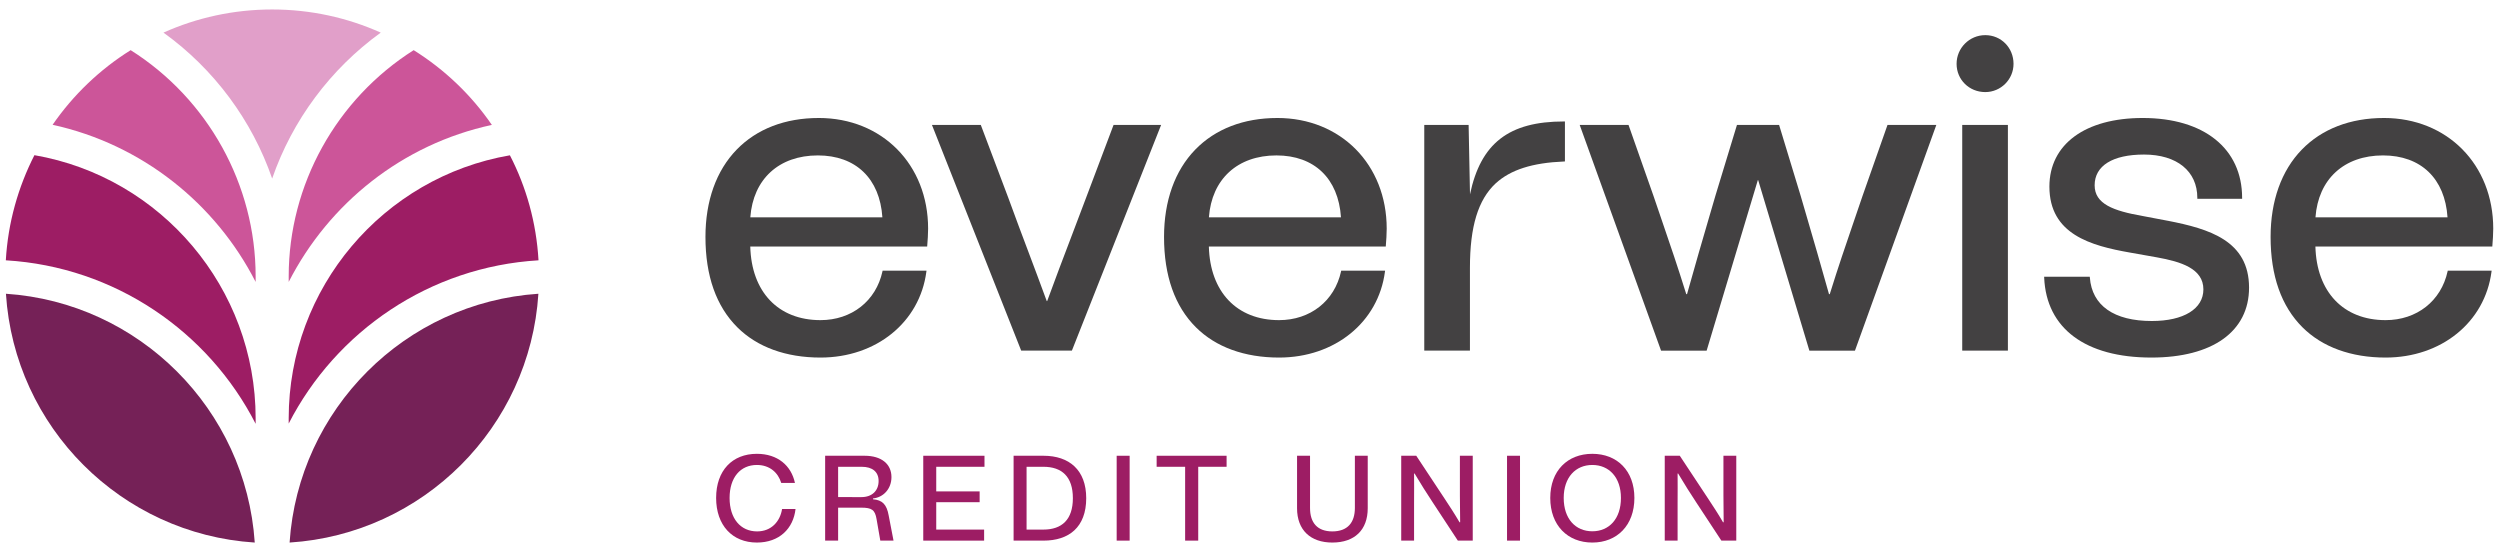
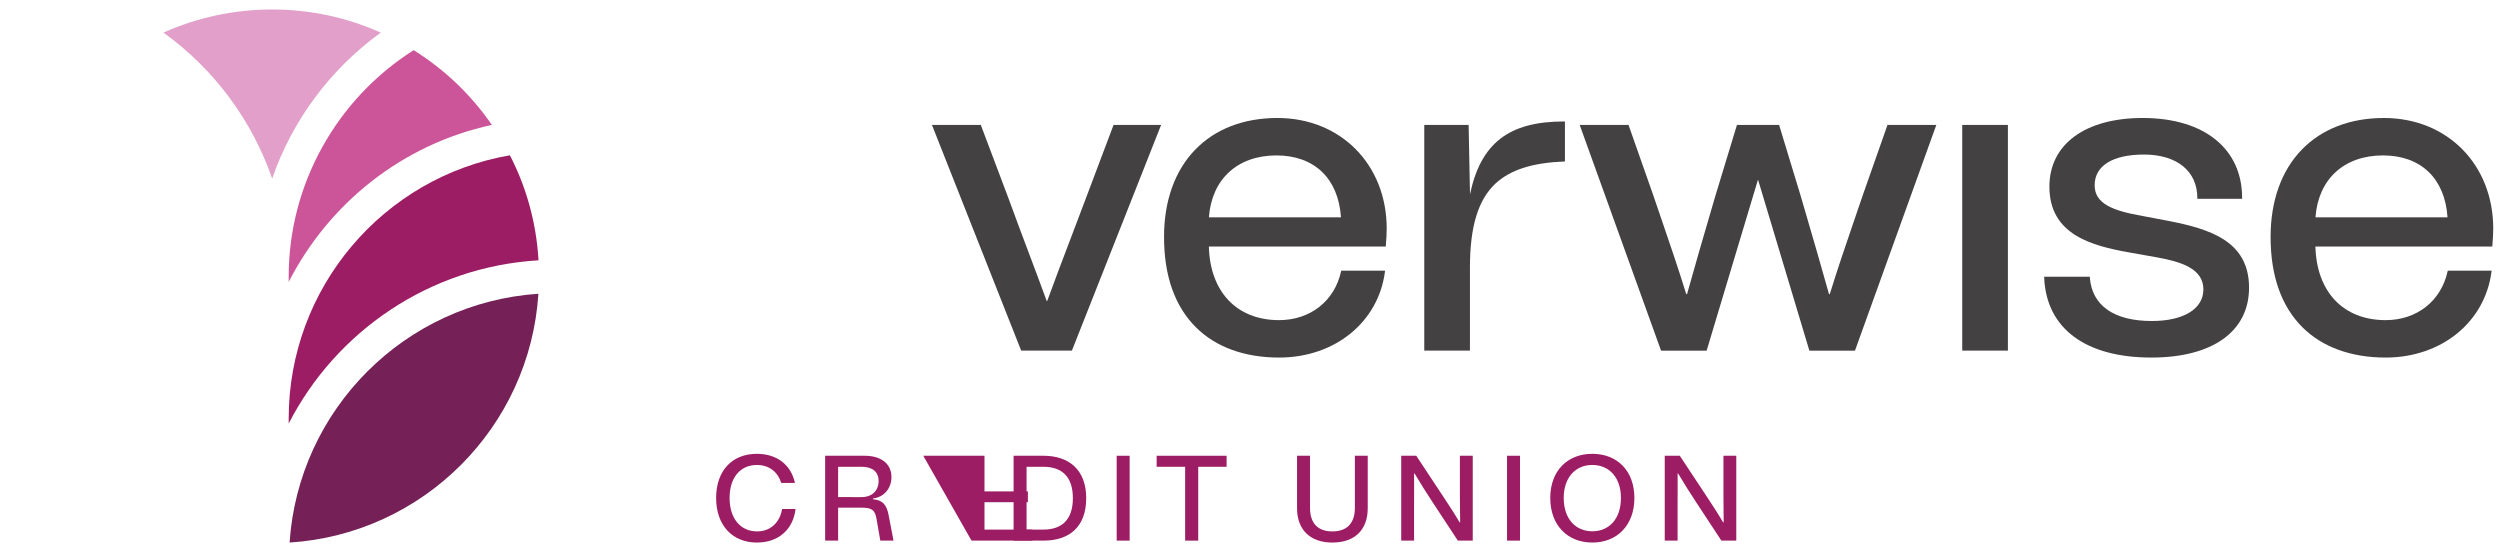
<svg xmlns="http://www.w3.org/2000/svg" enable-background="new 0 0 334.293 73.789" viewBox="0 0 334.293 73.789">
-   <path d="m34.064 72.549c-17.85-1.139-32.131-15.419-33.27-33.27 17.816 1.19 32.08 15.453 33.27 33.27z" fill="#752157" />
-   <path d="m34.183 36.95v.748c-5.355-10.489-15.198-18.394-27.149-21.012 2.754-3.995 6.307-7.395 10.438-9.979 10.336 6.528 16.711 17.986 16.711 30.244z" fill="#c59" />
-   <path d="m34.183 55.94v.731c-6.307-12.342-18.836-20.995-33.405-21.862.289-5.032 1.649-9.792 3.825-14.059 16.966 2.941 29.58 17.782 29.58 35.191z" fill="#9d1d64" />
  <path d="m36.393 23.877c-2.686-7.769-7.752-14.637-14.535-19.516 4.437-1.989 9.367-3.094 14.535-3.094s10.081 1.105 14.518 3.094c-6.766 4.896-11.832 11.747-14.518 19.516z" fill="#e19fc9" />
  <path d="m71.992 39.279c-1.139 17.85-15.419 32.131-33.269 33.27 1.19-17.816 15.436-32.08 33.269-33.27z" fill="#752157" />
  <path d="m55.315 6.707c4.131 2.584 7.701 5.984 10.455 9.996-11.968 2.584-21.794 10.489-27.166 20.995v-.748c0-12.257 6.375-23.698 16.712-30.244z" fill="#c59" />
  <g fill="#9d1d64">
    <path d="m38.603 56.637v-.697c0-17.425 12.614-32.25 29.58-35.174 2.193 4.25 3.536 9.01 3.825 14.042-14.569.867-27.081 9.503-33.405 21.828z" />
    <path d="m95.758 66.584c0-3.68 2.173-5.901 5.448-5.901 2.788 0 4.603 1.589 5.09 3.89h-1.832c-.421-1.377-1.54-2.399-3.258-2.399-2.188 0-3.648 1.654-3.648 4.41s1.46 4.474 3.68 4.474c1.913 0 3.08-1.345 3.339-2.999h1.8c-.291 2.611-2.156 4.49-5.171 4.49-3.275 0-5.448-2.301-5.448-5.965z" />
    <path d="m110.336 60.942h5.285c2.237 0 3.582 1.103 3.582 2.854 0 1.588-1.102 2.724-2.464 2.853v.115c1.264.097 1.832.713 2.091 2.156l.649 3.371h-1.767l-.502-2.886c-.211-1.232-.632-1.523-2.06-1.523h-3.079v4.409h-1.735zm4.863 5.529c1.394 0 2.286-.843 2.286-2.156 0-1.216-.826-1.897-2.254-1.897h-3.16v4.053z" />
-     <path d="m123.456 60.942h8.187v1.475h-6.452v3.292h5.803v1.443h-5.803v3.663h6.403v1.475h-8.138z" />
+     <path d="m123.456 60.942h8.187v1.475v3.292h5.803v1.443h-5.803v3.663h6.403v1.475h-8.138z" />
    <path d="m135.535 60.942h4.005c3.42 0 5.706 1.897 5.706 5.674 0 3.891-2.318 5.674-5.706 5.674h-4.005zm7.927 5.674c0-2.901-1.491-4.199-3.939-4.199h-2.253v8.398h2.253c2.464 0 3.939-1.33 3.939-4.199z" />
    <path d="m151.053 60.942v11.348h-1.735v-11.348z" />
    <path d="m154.663 60.942h9.354v1.475h-3.793v9.873h-1.751v-9.873h-3.81z" />
    <path d="m173.439 60.942h1.735v6.987c0 1.946.956 3.129 2.982 3.129 2.043 0 3.015-1.183 3.015-3.145v-6.972h1.718v7.019c0 2.918-1.766 4.588-4.733 4.588-2.918 0-4.718-1.669-4.718-4.588z" />
    <path d="m189.085 67.103v5.188h-1.718v-11.348h2.011l3.826 5.787c.649.99 1.296 1.962 1.962 3.112l.081-.015c-.017-1.298-.034-2.416-.034-3.567v-5.318h1.718v11.348h-1.994l-3.354-5.106c-.811-1.232-1.605-2.481-2.433-3.875l-.064.017c.017 1.264 0 2.513 0 3.777z" />
    <path d="m203.251 60.942v11.348h-1.735v-11.348z" />
    <path d="m207.296 66.584c0-3.648 2.318-5.901 5.625-5.901s5.625 2.253 5.625 5.901c0 3.663-2.318 5.965-5.625 5.965s-5.625-2.302-5.625-5.965zm5.625 4.458c2.237 0 3.826-1.653 3.826-4.458 0-2.756-1.589-4.41-3.826-4.41s-3.826 1.654-3.826 4.41c0 2.805 1.589 4.458 3.826 4.458z" />
    <path d="m224.323 67.103v5.188h-1.718v-11.348h2.011l3.826 5.787c.649.99 1.296 1.962 1.962 3.112l.081-.015c-.017-1.298-.032-2.416-.032-3.567v-5.318h1.717v11.348h-1.994l-3.356-5.106c-.81-1.232-1.604-2.481-2.432-3.875l-.064.017c.017 1.264 0 2.513 0 3.777z" />
  </g>
-   <path d="m109.479 15.778c-4.493 0-8.287 1.462-10.972 4.228-2.731 2.814-4.175 6.85-4.175 11.673 0 5.207 1.437 9.276 4.271 12.095 2.656 2.642 6.497 4.038 11.108 4.038 7.451 0 13.274-4.72 14.16-11.477l.018-.14h-5.868l-.021.097c-.866 3.958-4.12 6.515-8.29 6.515-5.643 0-9.23-3.769-9.386-9.846h23.655l.009-.114c.058-.744.117-1.513.117-2.271 0-8.576-6.151-14.8-14.626-14.8zm-.116 5.004c5.069 0 8.285 3.092 8.627 8.279h-17.66c.377-5.111 3.828-8.279 9.033-8.279z" fill="#434142" />
  <path d="m145.217 26.473c-.73 1.945-1.399 3.705-2.049 5.411-1.049 2.753-2.04 5.355-3.141 8.372h-.06c-.861-2.357-1.669-4.503-2.452-6.58-.847-2.247-1.723-4.571-2.68-7.203l-3.655-9.687-.03-.08h-6.533l11.932 30.178h6.781l11.864-30.009.067-.169h-6.359z" fill="#434142" />
  <path d="m170.8 15.778c-4.493 0-8.288 1.462-10.973 4.228-2.731 2.814-4.175 6.85-4.175 11.673 0 5.207 1.437 9.276 4.271 12.095 2.656 2.642 6.497 4.038 11.108 4.038 7.451 0 13.274-4.72 14.16-11.477l.018-.14h-5.867l-.021.097c-.865 3.958-4.119 6.515-8.29 6.515-5.642 0-9.23-3.769-9.386-9.846h23.655l.009-.114c.058-.744.117-1.513.117-2.271 0-8.576-6.151-14.8-14.626-14.8zm8.511 13.283h-17.66c.377-5.111 3.827-8.279 9.033-8.279 5.069 0 8.286 3.092 8.627 8.279z" fill="#434142" />
  <path d="m196.564 25.988-.184-9.281h-5.931v30.178h6.107v-11.087c0-5.511 1.093-9.095 3.439-11.277 1.994-1.822 4.899-2.752 9.144-2.926l.119-.005v-5.348h-.124c-7.375 0-11.14 2.915-12.571 9.746z" fill="#434142" />
  <path d="m249.056 26.188c-.435 1.287-.843 2.476-1.24 3.633-1.019 2.97-1.981 5.777-3.144 9.508h-.104c-1.167-4.17-2.004-7.033-2.972-10.344-.267-.912-.54-1.851-.832-2.851l-2.841-9.339-.026-.087h-5.637l-2.869 9.428c-.287.987-.559 1.914-.823 2.816-.972 3.321-1.811 6.193-2.982 10.378h-.105c-1.163-3.735-2.127-6.545-3.147-9.518-.395-1.154-.802-2.339-1.236-3.624l-3.335-9.48h-6.529l10.849 30.097.029.082h6.095l6.844-22.797h.049l6.818 22.709.027.088h6.095l10.819-30.013.06-.166h-6.529z" fill="#434142" />
  <path d="m262.384 16.706h6.106v30.178h-6.106z" fill="#434142" />
-   <path d="m265.465 4.699c-2.115 0-3.836 1.721-3.836 3.836 0 2.119 1.685 3.778 3.836 3.778 2.083 0 3.778-1.695 3.778-3.778 0-2.151-1.66-3.836-3.778-3.836z" fill="#434142" />
  <path d="m289.908 29.528-3.366-.639c-3.983-.696-6.453-1.626-6.453-4.113 0-2.612 2.407-4.11 6.604-4.11 4.396 0 7.127 2.219 7.127 5.792v.124h5.99v-.124c0-6.588-5.093-10.681-13.291-10.681-7.697 0-12.479 3.514-12.479 9.172 0 6.393 5.561 7.907 10.774 8.824l3.596.638c3.231.582 6.221 1.504 6.221 4.286 0 2.607-2.641 4.227-6.894 4.227-5.06 0-8.003-2.06-8.288-5.801l-.009-.115h-6.104l.006.129c.293 6.784 5.519 10.675 14.337 10.675 8.177 0 13.058-3.494 13.058-9.347 0-6.293-5.35-7.865-10.831-8.938z" fill="#434142" />
  <path d="m318.765 15.778c-4.493 0-8.288 1.462-10.972 4.228-2.731 2.814-4.175 6.85-4.175 11.673 0 5.207 1.437 9.276 4.27 12.095 2.657 2.642 6.498 4.038 11.108 4.038 7.451 0 13.274-4.72 14.16-11.477l.018-.14h-5.868l-.021.097c-.864 3.958-4.118 6.515-8.29 6.515-5.642 0-9.229-3.769-9.386-9.846h23.655l.009-.114c.057-.744.116-1.513.116-2.271 0-8.576-6.151-14.8-14.626-14.8zm-.115 5.004c5.069 0 8.286 3.092 8.626 8.279h-17.659c.377-5.111 3.827-8.279 9.033-8.279z" fill="#434142" />
</svg>